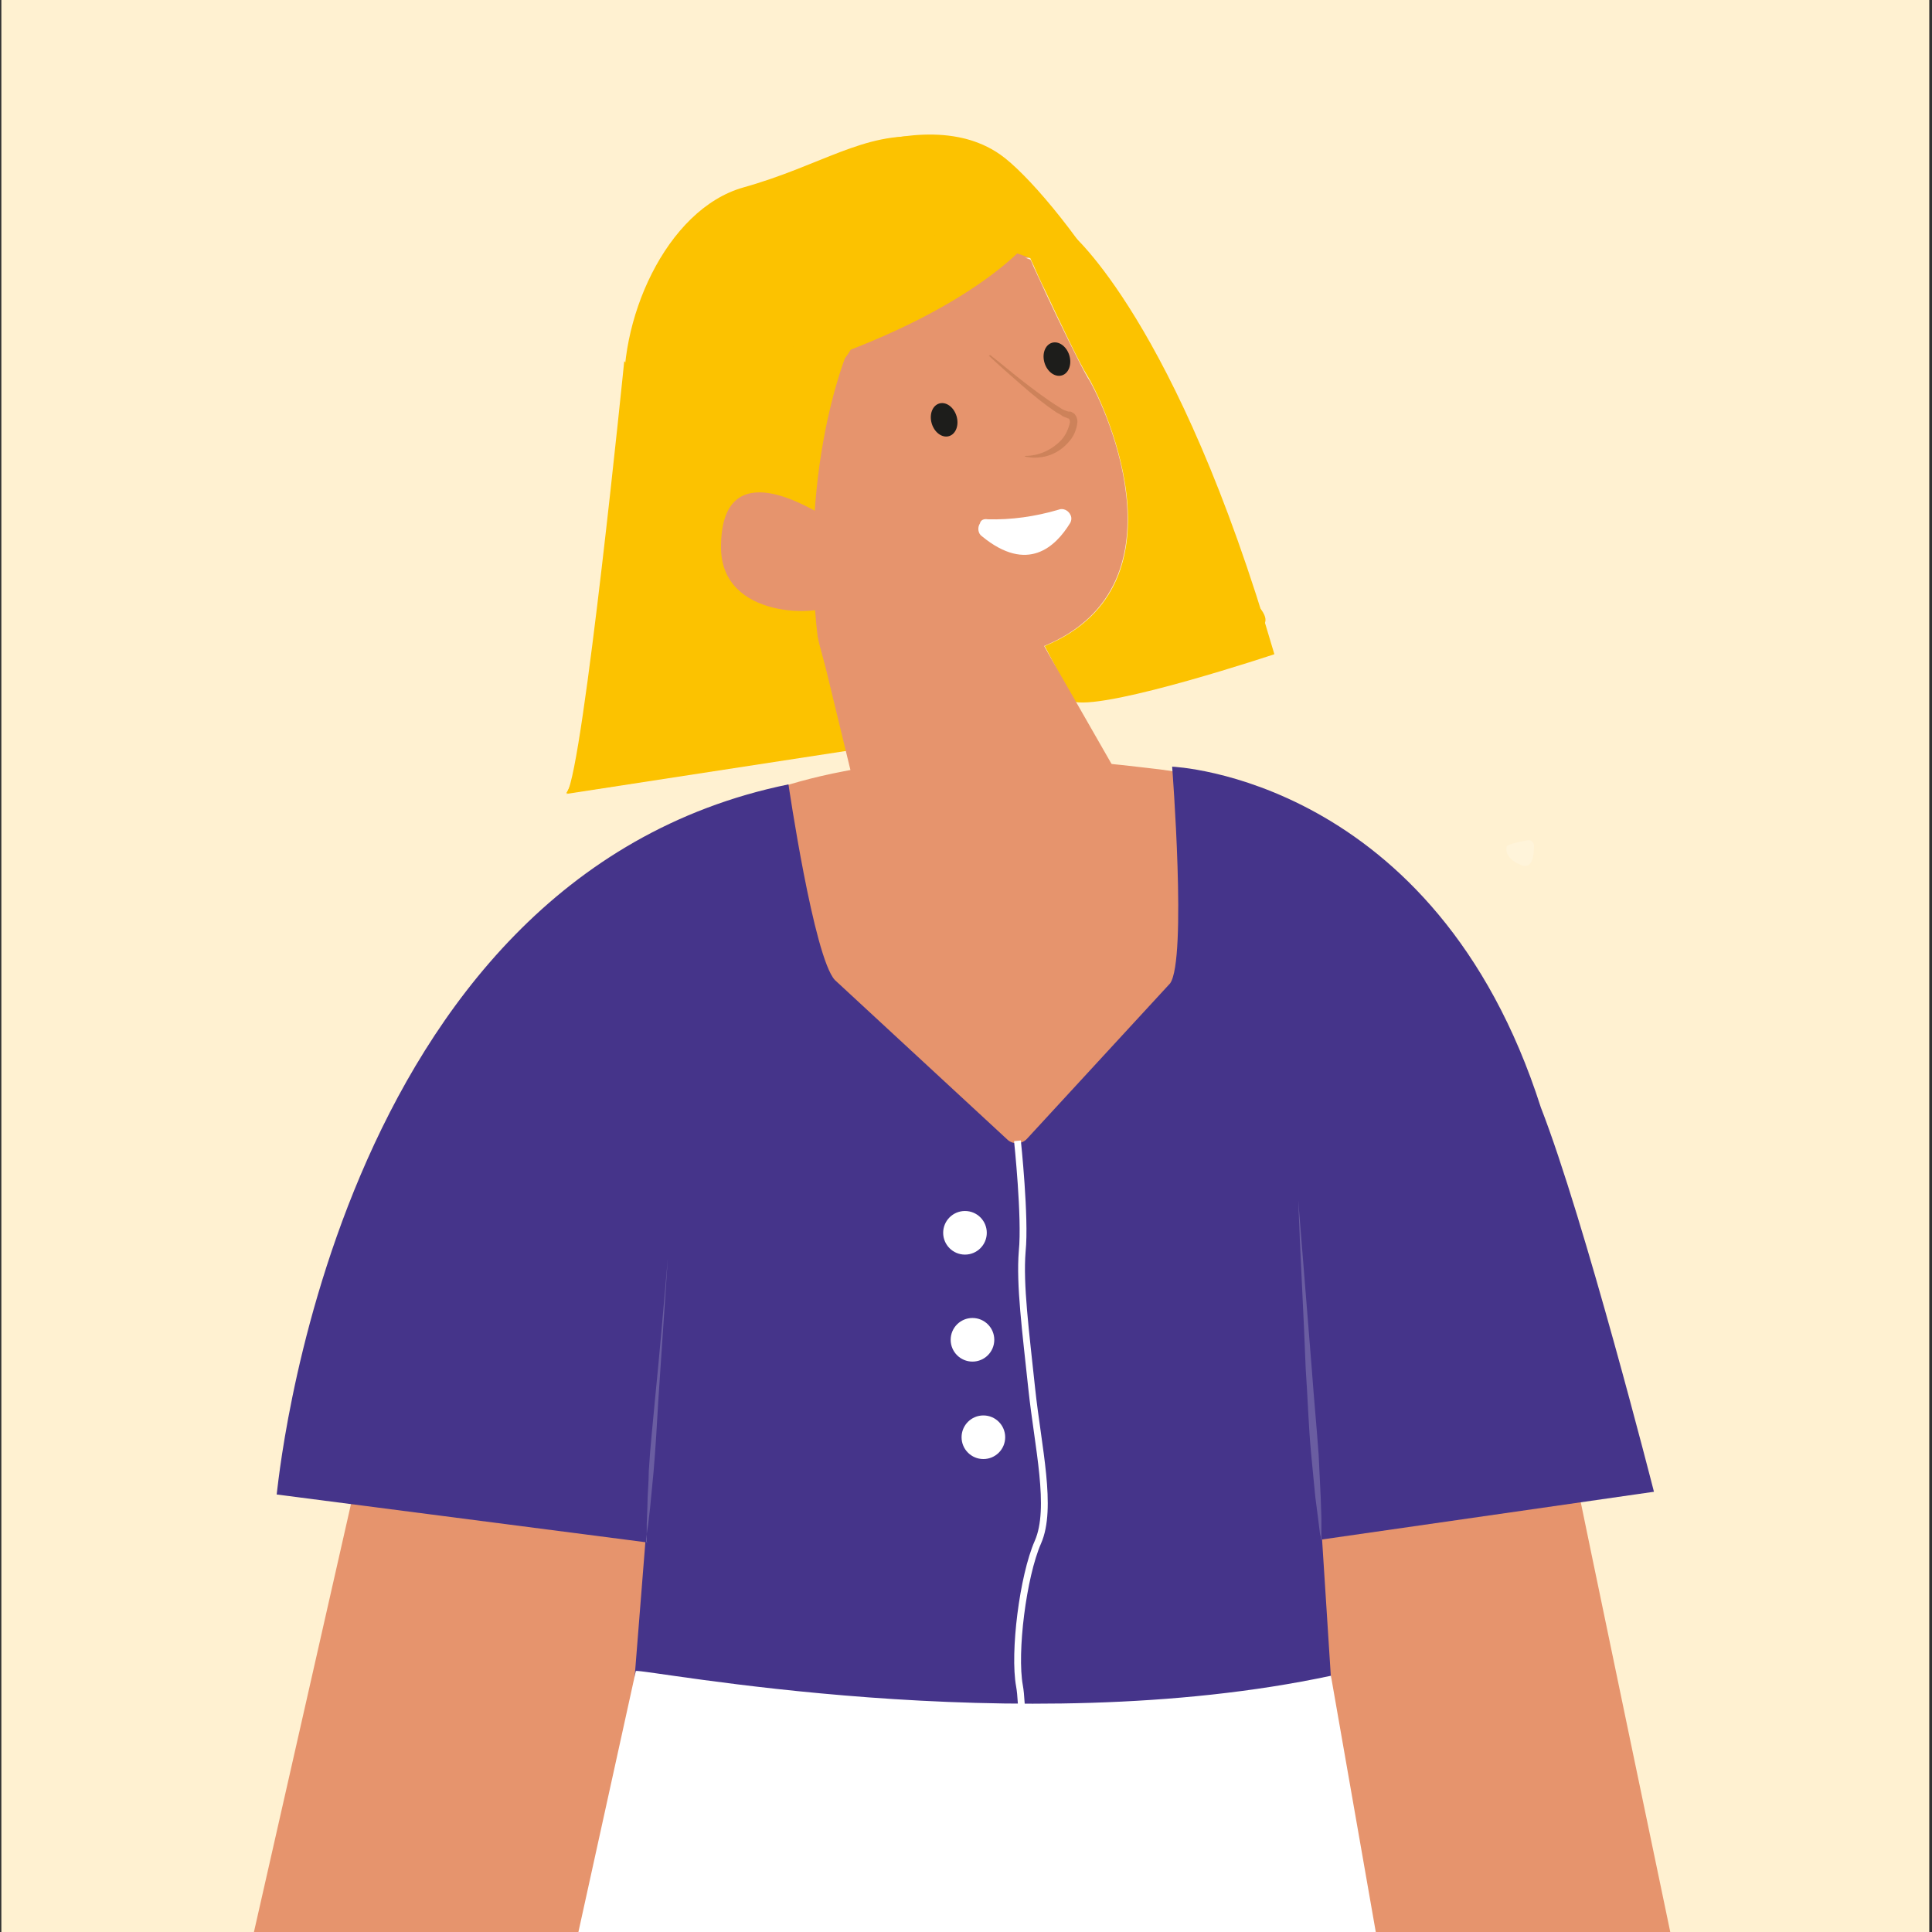
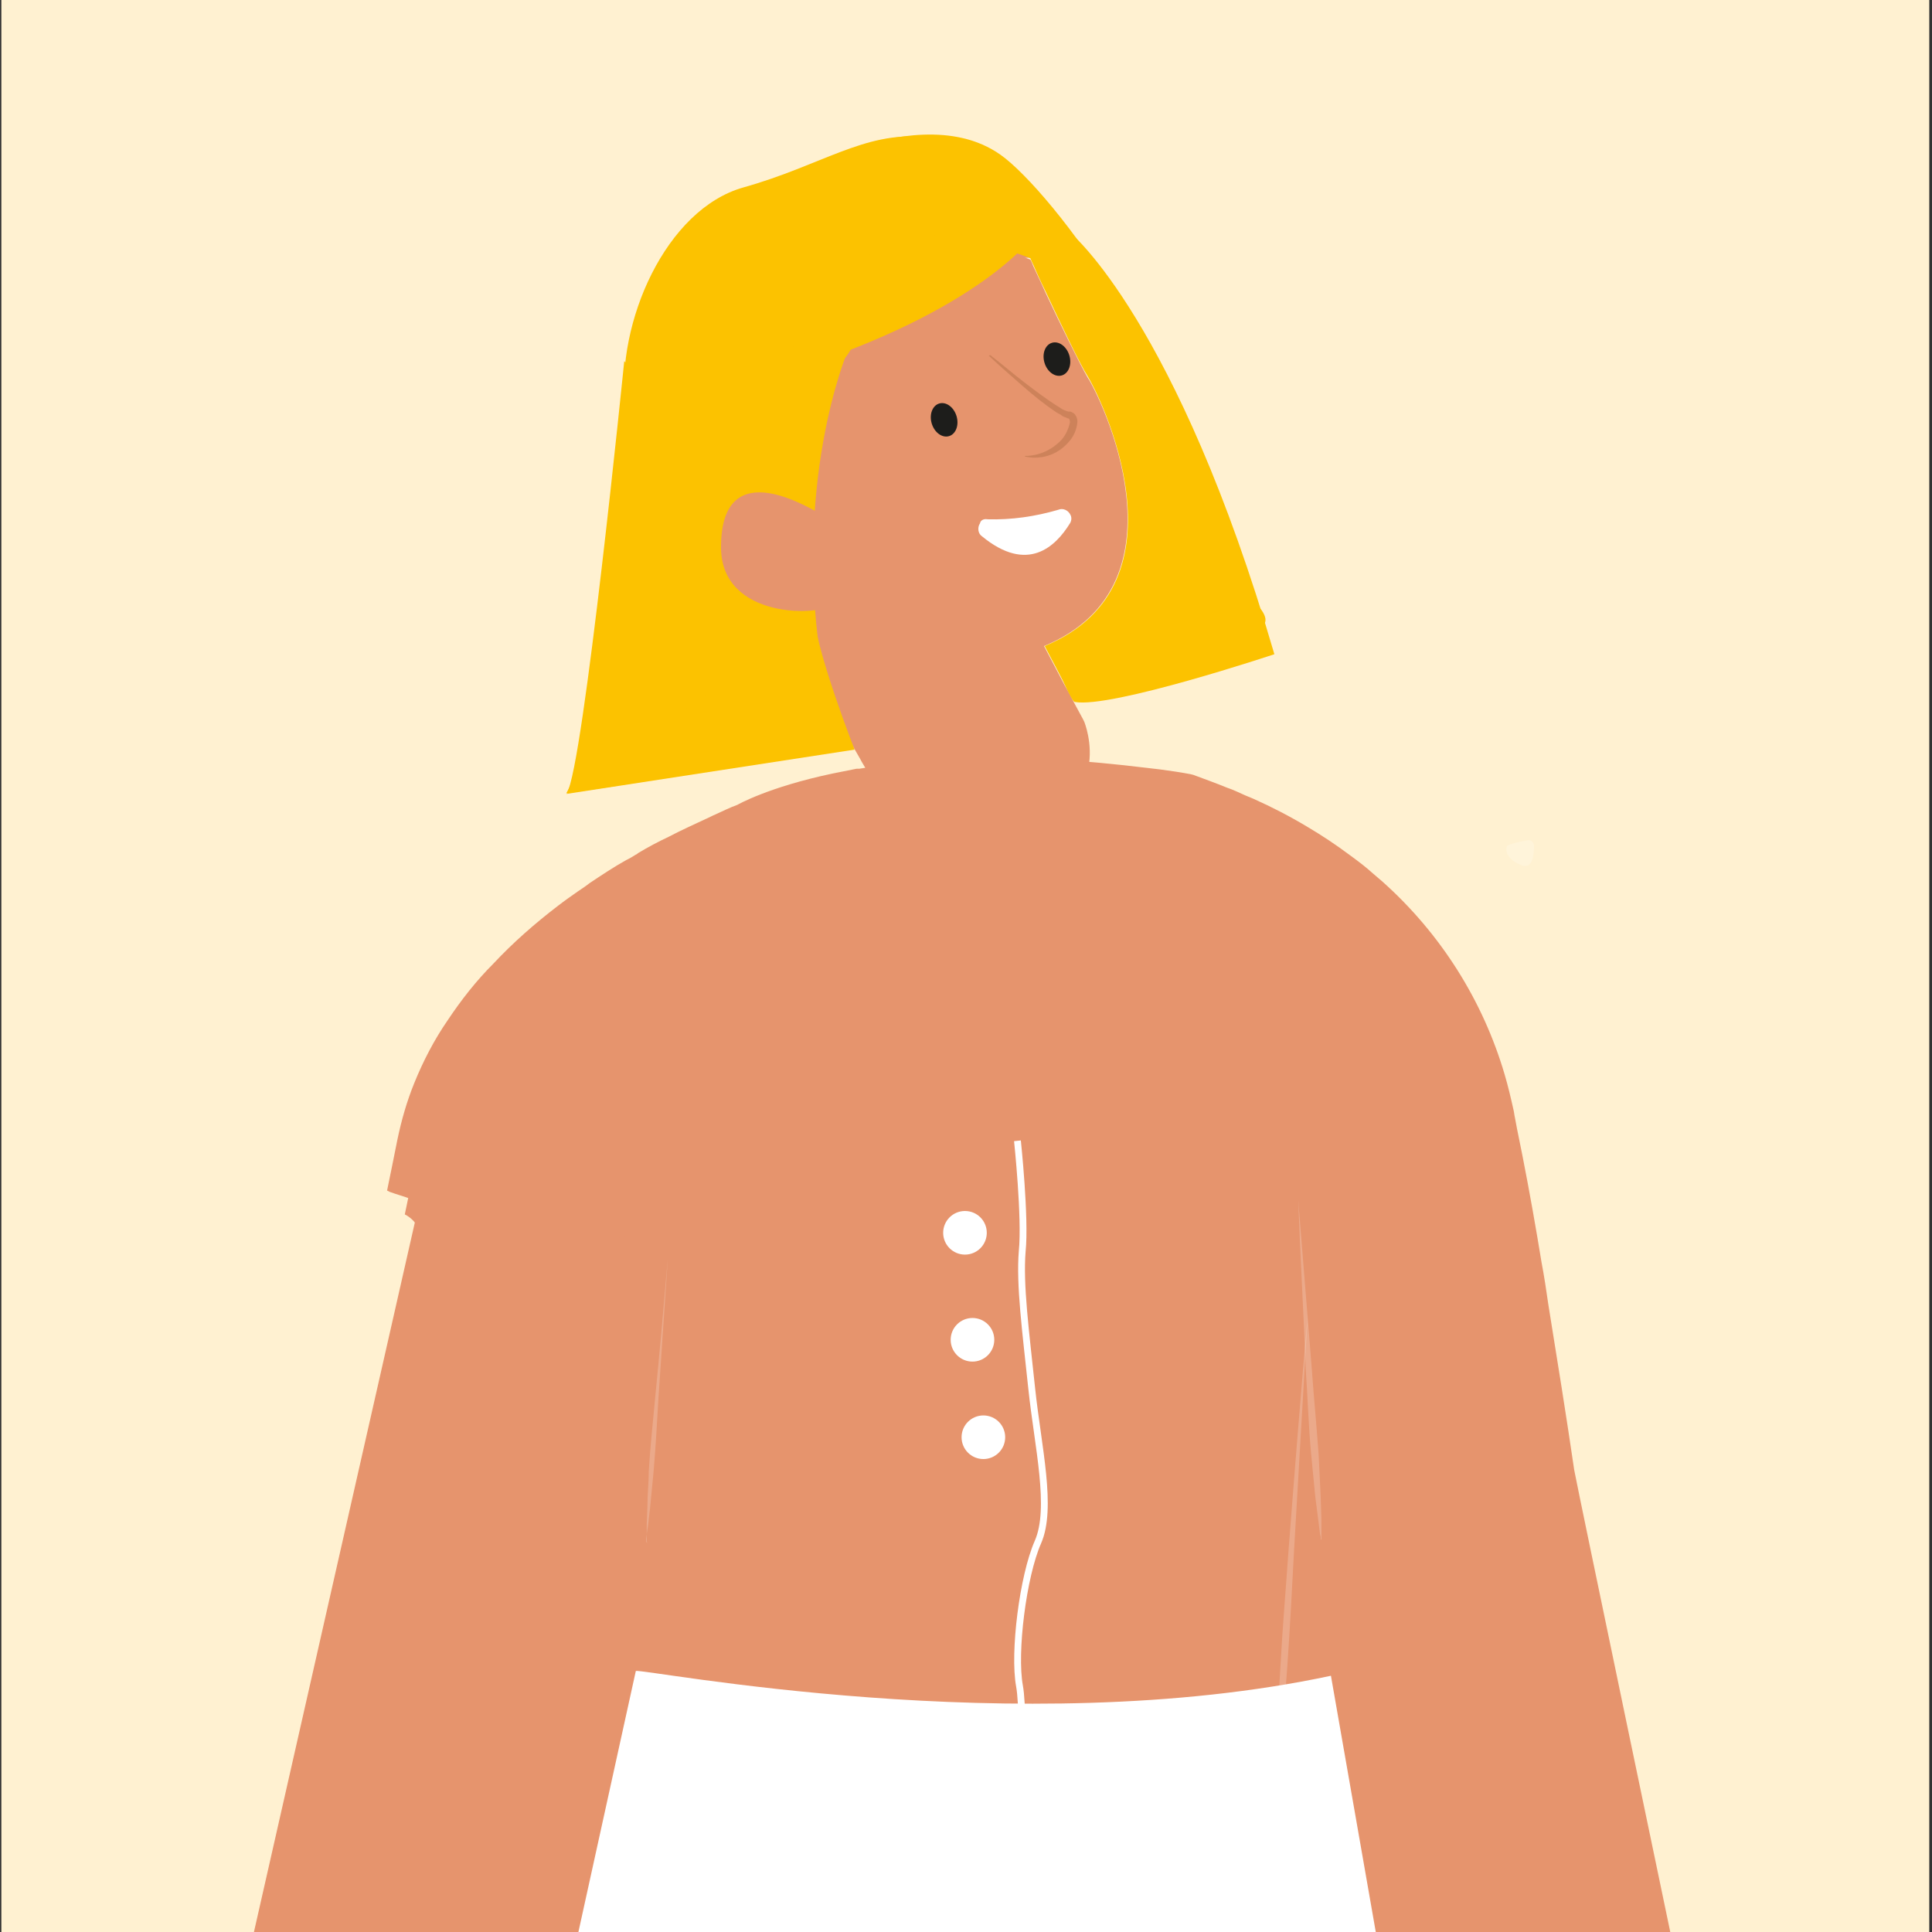
<svg xmlns="http://www.w3.org/2000/svg" version="1.1" id="Calque_1" x="0px" y="0px" viewBox="0 0 283.5 283.5" style="enable-background:new 0 0 283.5 283.5;" xml:space="preserve">
  <rect x="0" y="0" width="283.5" height="283.5" fill="#333333" stroke="none" />
  <style type="text/css">
	.st0{fill:#FFF1D1;}
	.st1{fill:#E9531E;}
	.st2{opacity:0.2;}
	.st3{fill:#FFFFFF;}
	.st4{fill:#E6946D;}
	.st5{fill:#CA7E54;}
	.st6{fill:#683C11;}
	.st7{fill:#1D1D1B;}
	.st8{fill:#FCC200;}
	.st9{opacity:0.19;fill:#FFFFFF;enable-background:new    ;}
	.st10{fill:none;stroke:#FFF1D1;stroke-width:1;stroke-miterlimit:10;}
	.st11{fill:#45348A;}
	.st12{fill:none;stroke:#FFFFFF;stroke-width:1;stroke-miterlimit:10;}
</style>
  <rect x="0.2" y="0" class="st0" width="282.9" height="283.8" />
  <path class="st1" d="M116.1,40.5c0,0,12.6,11.3,20.4,8.1l-4.4-10.9l-7.6,1.3L116.1,40.5z" />
  <path class="st1" d="M136.5,48.6c0,0-7.5,11.4-33.2,9.4l2.3-11.3l3.9-7.2l9.7-2.9l12.4,5.8L136.5,48.6z" />
  <g class="st2">
    <path class="st3" d="M221.5,170.7l-1.9,40c-0.3,6.7-0.6,13.3-1,20c-0.4,6.7-0.9,13.4-1.6,19.9h0.1c0,0,0.1,0-0.1,0l0,0v-1.2v-1.3   v-2.5l0.1-5l0.4-10c0.3-6.7,0.8-13.3,1.2-20l1.3-20l1.4-20L221.5,170.7z" />
  </g>
  <path class="st4" d="M246.2,288.8c0,0-27.7-0.4-36.5,0c-28,1.3-86-6.4-120.7-9.4l5.9-74.4l1.5-19.7c-2.8,0.7-9.7,1.9-13.8,0.1  c-5.4-2.4-4.6-4.8-9.4-3.6c-4.8,1.2-10,2.2-11.6-1.2c-0.4-1-1.2-1.9-2.2-2.4l0.5-2.4c-0.8-0.3-1.6-0.5-2.7-0.9l-0.4-0.2  c0.5-2.4,1-4.9,1.5-7.4c0.6-2.9,1.4-5.7,2.5-8.4c1.3-3.2,2.9-6.3,4.9-9.2c2-3,4.2-5.8,6.7-8.3c2.9-3.1,6.1-5.9,9.5-8.5  c0.9-0.7,1.9-1.4,2.9-2.1c0.6-0.4,1.2-0.8,1.7-1.2c1.8-1.2,3.6-2.4,5.4-3.4l0.4-0.2c0.4-0.2,0.8-0.5,1.2-0.7l0.1-0.1  c1.5-0.9,3-1.7,4.5-2.4c1.9-1,3.7-1.8,5.4-2.6c0.5-0.2,1-0.5,1.5-0.7c1.1-0.5,2.1-1,3.2-1.4c0,0,4.5-2.6,14-4.6l3.5-0.7h0.4  c4.9-0.8,9.8-1.3,14.7-1.5l10.8-1.1l2.7-0.3l0.5,1.5c4.3,0.3,8.8,0.7,13.7,1.3l1.7,0.2c1.5,0.2,2.9,0.4,4.5,0.7l0.4,0.1  c1.6,0.6,3.3,1.2,5,1.9c0.9,0.3,1.7,0.7,2.6,1.1l1.2,0.5c2.7,1.2,5.4,2.6,7.9,4.1c2.2,1.3,4.3,2.7,6.3,4.2c1.1,0.8,2.3,1.7,3.4,2.7  c0.5,0.4,0.9,0.8,1.4,1.2c8.5,7.6,14.7,17.4,17.9,28.3c0.5,1.7,0.9,3.4,1.3,5.2c0.1,0.4,0.1,0.7,0.2,1.1c0.1,0.5,0.2,1.1,0.3,1.6  c1.1,5.3,2.1,10.7,3,16c0.2,1.2,0.4,2.4,0.6,3.6c0.4,2.1,0.7,4.1,1,6.2c1.2,7.4,2.8,17.4,3.8,24.3  C231.4,218,246.2,288.8,246.2,288.8z" />
  <path class="st5" d="M160.1,76c-1.7,0.9-3.5,1.7-5.3,2.2c-1.9,0.5-3.8,0.9-5.7,1c-2,0.1-4-0.1-5.8-0.8c-1.9-0.7-3.4-2-4.4-3.8  c1.2,1.4,2.8,2.5,4.6,3c1.8,0.5,3.7,0.7,5.5,0.5c1.9-0.1,3.8-0.4,5.6-0.8C156.4,77,158.2,76.5,160.1,76z" />
  <path class="st4" d="M101.6,177.4l-0.2,0.9l-4.7,26l-5.9,80.8H36.9l24.4-107.6l0.5-2.4l2.8-12.3c0.5,0.9,1,1.8,1.7,2.9  c2.7,4.2,6.7,9.5,12,12.8c1.1,0.7,2.2,1.3,3.4,1.8l0,0c4.9,2.1,10.7,2.2,17.1-1.3C99.8,178.6,100.7,178.1,101.6,177.4z" />
  <g class="st2">
    <path class="st3" d="M191.9,192.9l-2,34.4c-0.3,5.7-0.6,11.5-1,17.2c-0.4,5.7-0.9,11.5-1.5,17.1h0.1l0,0c0,0-0.1-0.1-0.1,0v-2.1   v-2.2l0.1-4.3c0.1-2.9,0.2-5.7,0.4-8.6c0.3-5.7,0.8-11.4,1.2-17.2C190,215.6,190.9,204.2,191.9,192.9L191.9,192.9z" />
  </g>
  <path class="st4" d="M153.2,94.8l3,5.7l0.8,1.4l0.6,1.2l1.3,2.4l0.2,0.4c0,0,5.3,12.8-11.1,16.1c-6.3,1.3-10.9-0.1-14-1.9  c-1.4-0.8-2.7-1.8-3.8-3c-0.6-0.6-1.1-1.2-1.6-1.9l-2-3.4l-0.1-0.2l-10.7-18.2c0,0-11.4,0.9-12.4-7c-0.7-4.9,0.3-8.8,2.2-11  c0,0,0,0,0.1-0.1c1.2-1.3,2.9-1.9,4.6-1.6c0.3,0.1,0.7,0.1,1,0c0.2-0.1,0.5-0.2,0.7-0.3l0,0c0.3-0.3,0.6-0.7,0.8-1.1  c1.5-3.4,0-11,0-11s1-13.3-0.1-16.1c-0.5-1.4,4-5.2,11.1-7.7c8.9-3.1,18.6-2.9,27.4,0.6c0,0,0.2,0.3,0.4,0.9l0,0  c0.4,0.9,1.1,2.3,1.8,3.9c2.1,4.5,5.2,10.8,6.2,12.5C161.2,57.7,175.2,85.7,153.2,94.8z" />
  <g class="st2">
    <path class="st6" d="M145.3,52.1c1.7,1.3,3.3,2.7,5,4c1.7,1.3,3.4,2.6,5.2,3.7c0.4,0.3,0.9,0.5,1.3,0.6h0.2c0.1,0,0.2,0,0.3,0.1   c0.2,0.1,0.4,0.2,0.5,0.4c0.2,0.3,0.3,0.6,0.3,1c-0.1,1.2-0.6,2.3-1.5,3.2c-1.6,1.7-3.9,2.4-6.2,1.9v-0.1c2.1,0,4-0.9,5.4-2.4   c0.6-0.7,1-1.6,1.2-2.5c0-0.2,0-0.3-0.1-0.5c0,0-0.1-0.1-0.1-0.1c0,0-0.1,0-0.1,0l-0.2-0.1c-0.3-0.1-0.6-0.2-0.8-0.4   c-0.2-0.1-0.5-0.3-0.7-0.4c-1.8-1.2-3.5-2.6-5.1-4c-1.6-1.4-3.2-2.8-4.8-4.3L145.3,52.1z" />
  </g>
  <ellipse transform="matrix(0.957 -0.289 0.289 0.957 -11.901 42.708)" class="st7" cx="138.6" cy="61.6" rx="1.9" ry="2.5" />
  <ellipse transform="matrix(0.956 -0.295 0.295 0.956 -8.635 48.038)" class="st7" cx="155" cy="52.7" rx="1.9" ry="2.5" />
  <path class="st4" d="M151.1,37.8c0,0-19.5-17.2-39.9-6.8s-16.9,29-5.3,44.6l11.1-0.5l4.3-23.4c0,0,5.4-12.1,6.2-12.3  C128.4,39.2,151.1,37.8,151.1,37.8z" />
  <polygon class="st4" points="135.2,117.6 134,120 132.6,122.5 129.8,117.5 126.4,111.7 126.3,111.5 115.8,93.2 129.7,110.4   129.9,110.7 131.1,112.1 132.5,114 " />
  <path class="st3" d="M144.9,76.2c3.5,0.1,7-0.4,10.4-1.4c0.7-0.3,1.5,0.1,1.8,0.8c0.2,0.4,0.1,0.9-0.1,1.2  c-2.1,3.4-6.2,7.4-12.9,1.9c-0.6-0.4-0.7-1.3-0.3-1.9C143.9,76.3,144.4,76.1,144.9,76.2z" />
  <path class="st8" d="M127.6,39.4c0,0-0.1,11.7-5.5,14.8c-5.4,3.1,0.9,7.9-2.9,12.8c-3.8,4.9,0.6,5.8-4.3,12.2  c-4.9,6.4,19.3,27.1-4.3,32.4c-11.3,2.6-27.5,4.8-27.5,4.8s6.8-12.1,5.3-21.2c-1.6-9.1,4-8.8,4.3-17.3c0.3-8.5,0.3-5.6-1-18.1  s6-29.1,17.4-32.3s17.7-8.2,26.4-7.4C135.3,20.1,142.7,32.9,127.6,39.4z" />
  <path class="st8" d="M176.5,95.6c-2.3,2.4-14.6,3.6-20.2,4.9l-3-5.7c22-9.1,7.9-37.1,6.3-39.6c-1.1-1.7-4.1-8-6.2-12.5  c-0.8-1.6-1.4-3-1.8-3.9l0,0c-0.3-0.6-0.4-0.9-0.4-0.9c-8.8-3.5-18.5-3.7-27.4-0.6c-1.2-5.9-2.2-14.5,1.4-15.6  c5.5-1.7,14.8-3.8,21.6,1c3.7,2.6,11.1,11.1,17.2,21.4c6.1,10.3,2.1,10.5,9.4,18.1c7.3,7.6,1.3,10.6,3.9,17.2  c2.6,6.6,4.7,6,7.8,10.1C188,93.6,179.6,92.4,176.5,95.6z" />
  <path class="st9" d="M221.1,124.2c0.1-0.3,1.9-0.7,3-0.9c0.5-0.1,0.9,0.2,1,0.7c0,0.1,0,0.1,0,0.2c0,1.3-0.2,3.5-2,2.7  C220.5,125.8,221.1,124.2,221.1,124.2z" />
  <line class="st10" x1="82.8" y1="85.3" x2="83.7" y2="89" />
  <line class="st10" x1="85.1" y1="113.3" x2="91.3" y2="115.1" />
  <line class="st10" x1="103.5" y1="107.9" x2="99.9" y2="114.5" />
  <line class="st10" x1="112.4" y1="108.8" x2="116" y2="109.7" />
  <line class="st10" x1="173.7" y1="107.3" x2="170.2" y2="108.5" />
  <line class="st10" x1="165.7" y1="107.3" x2="165.7" y2="107.6" />
  <line class="st10" x1="84.6" y1="59" x2="90.2" y2="65.3" />
  <path class="st8" d="M91.6,53c0,0-6,59.6-8.4,63.3c0,0,0,0.1,0,0.1l10.9-5.7l8.6-20.5l-0.3-26L91.6,53z" />
  <path class="st8" d="M124.4,51.5c0,0-8.4,19.5-3.6,47.8L111.6,85l-1.5-11.8l1.3-12l3.8-8.8l3.2-3.9L124.4,51.5z" />
  <path class="st8" d="M151.9,34.3c0,0-6.9,10.3-32.8,19.1l1.7-13.6c0,0,11.7-4.1,12.5-4.9C134.1,34.2,151.9,34.3,151.9,34.3z" />
  <path class="st8" d="M157.1,34.2c0,0,15.6,12.8,29.9,61.8c0,0-24,8-29.3,7c-0.5-0.1-2.5-4.9-2.5-4.9l13.1-6.3l5.5-4.7l0.2-8.9  l-3.5-10.9L157.1,34.2z" />
  <path class="st8" d="M83.1,116.5l42.3-6.5c0,0-5.4-13.8-5.9-19.3L83.1,116.5z" />
  <path class="st4" d="M120.6,75.5c-1.2-0.5-14.8-9.5-14.8,4.8c0,10.7,14.8,10.1,16.3,8.4C123.7,86.9,120.6,75.5,120.6,75.5z" />
-   <path class="st11" d="M115.7,115.1c0,0,3.7,25.3,6.8,28.7l25.3,23.4c0.8,0.8,2.2,0.7,2.9-0.1c0,0,0,0,0,0l21-22.8  c2.5-3.5,0.3-31.8,0.3-31.8s38.6,1.5,54.1,50c6.4,16.4,16.6,56.4,16.6,56.4l-48.7,7l3.8,59.3l-107.5-3.5l4.4-55.4l-54.1-7  C40.7,219.4,48.3,128.9,115.7,115.1z" />
  <path class="st12" d="M149.3,167.4c0,0,1.2,11.3,0.7,16.2c-0.4,4.9,0.5,11.7,1.4,20.2s3.1,17.5,0.9,22.5c-2.2,5-3.6,16.2-2.7,21.1  s0,25.6-0.9,29.2l-0.9,3.6" />
  <circle class="st3" cx="141.6" cy="180.9" r="3.2" />
  <circle class="st3" cx="142.7" cy="196.6" r="3.2" />
  <circle class="st3" cx="144.3" cy="210.9" r="3.2" />
  <path class="st3" d="M93.3,245.2c1.1-0.4,56.1,10.5,102,0.7l7.7,44l-118.5-4.7L93.3,245.2z" />
  <g class="st2">
    <path class="st3" d="M190.5,176.1l2,24.9c0.3,4.2,0.7,8.3,1,12.5l0.3,6.2l0.1,3.1v1.6v0.8v0.4v0.3l0,0c0,0-0.1,0-0.1,0l0,0h0.1l0,0   c0,0-0.1,0.1-0.1,0l0,0v-0.1v-0.1v-0.2l-0.1-0.4l-0.1-0.8l-0.2-1.6l-0.4-3.1c-0.2-2.1-0.4-4.2-0.6-6.2c-0.4-4.2-0.5-8.3-0.8-12.5   C191.3,192.7,190.8,184.4,190.5,176.1L190.5,176.1z" />
  </g>
  <g class="st2">
    <path class="st3" d="M98,184.6l-1.4,20.9c-0.2,3.5-0.4,7-0.7,10.5l-0.5,5.2l-0.3,2.6l-0.2,1.3l-0.1,0.7v0.3v0.2l0,0l0,0H95   c0,0,0,0.1,0,0.1c0,0-0.1-0.1-0.1-0.1v-0.1v-0.2v-0.3v-2l0.1-2.6c0-1.8,0.2-3.5,0.2-5.2c0.2-3.5,0.6-7,0.9-10.4   C96.8,198.5,97.4,191.5,98,184.6L98,184.6z" />
  </g>
-   <polygon class="st4" points="153.2,94.8 166.6,118.2 125.4,115.5 120.7,96.1 " />
</svg>